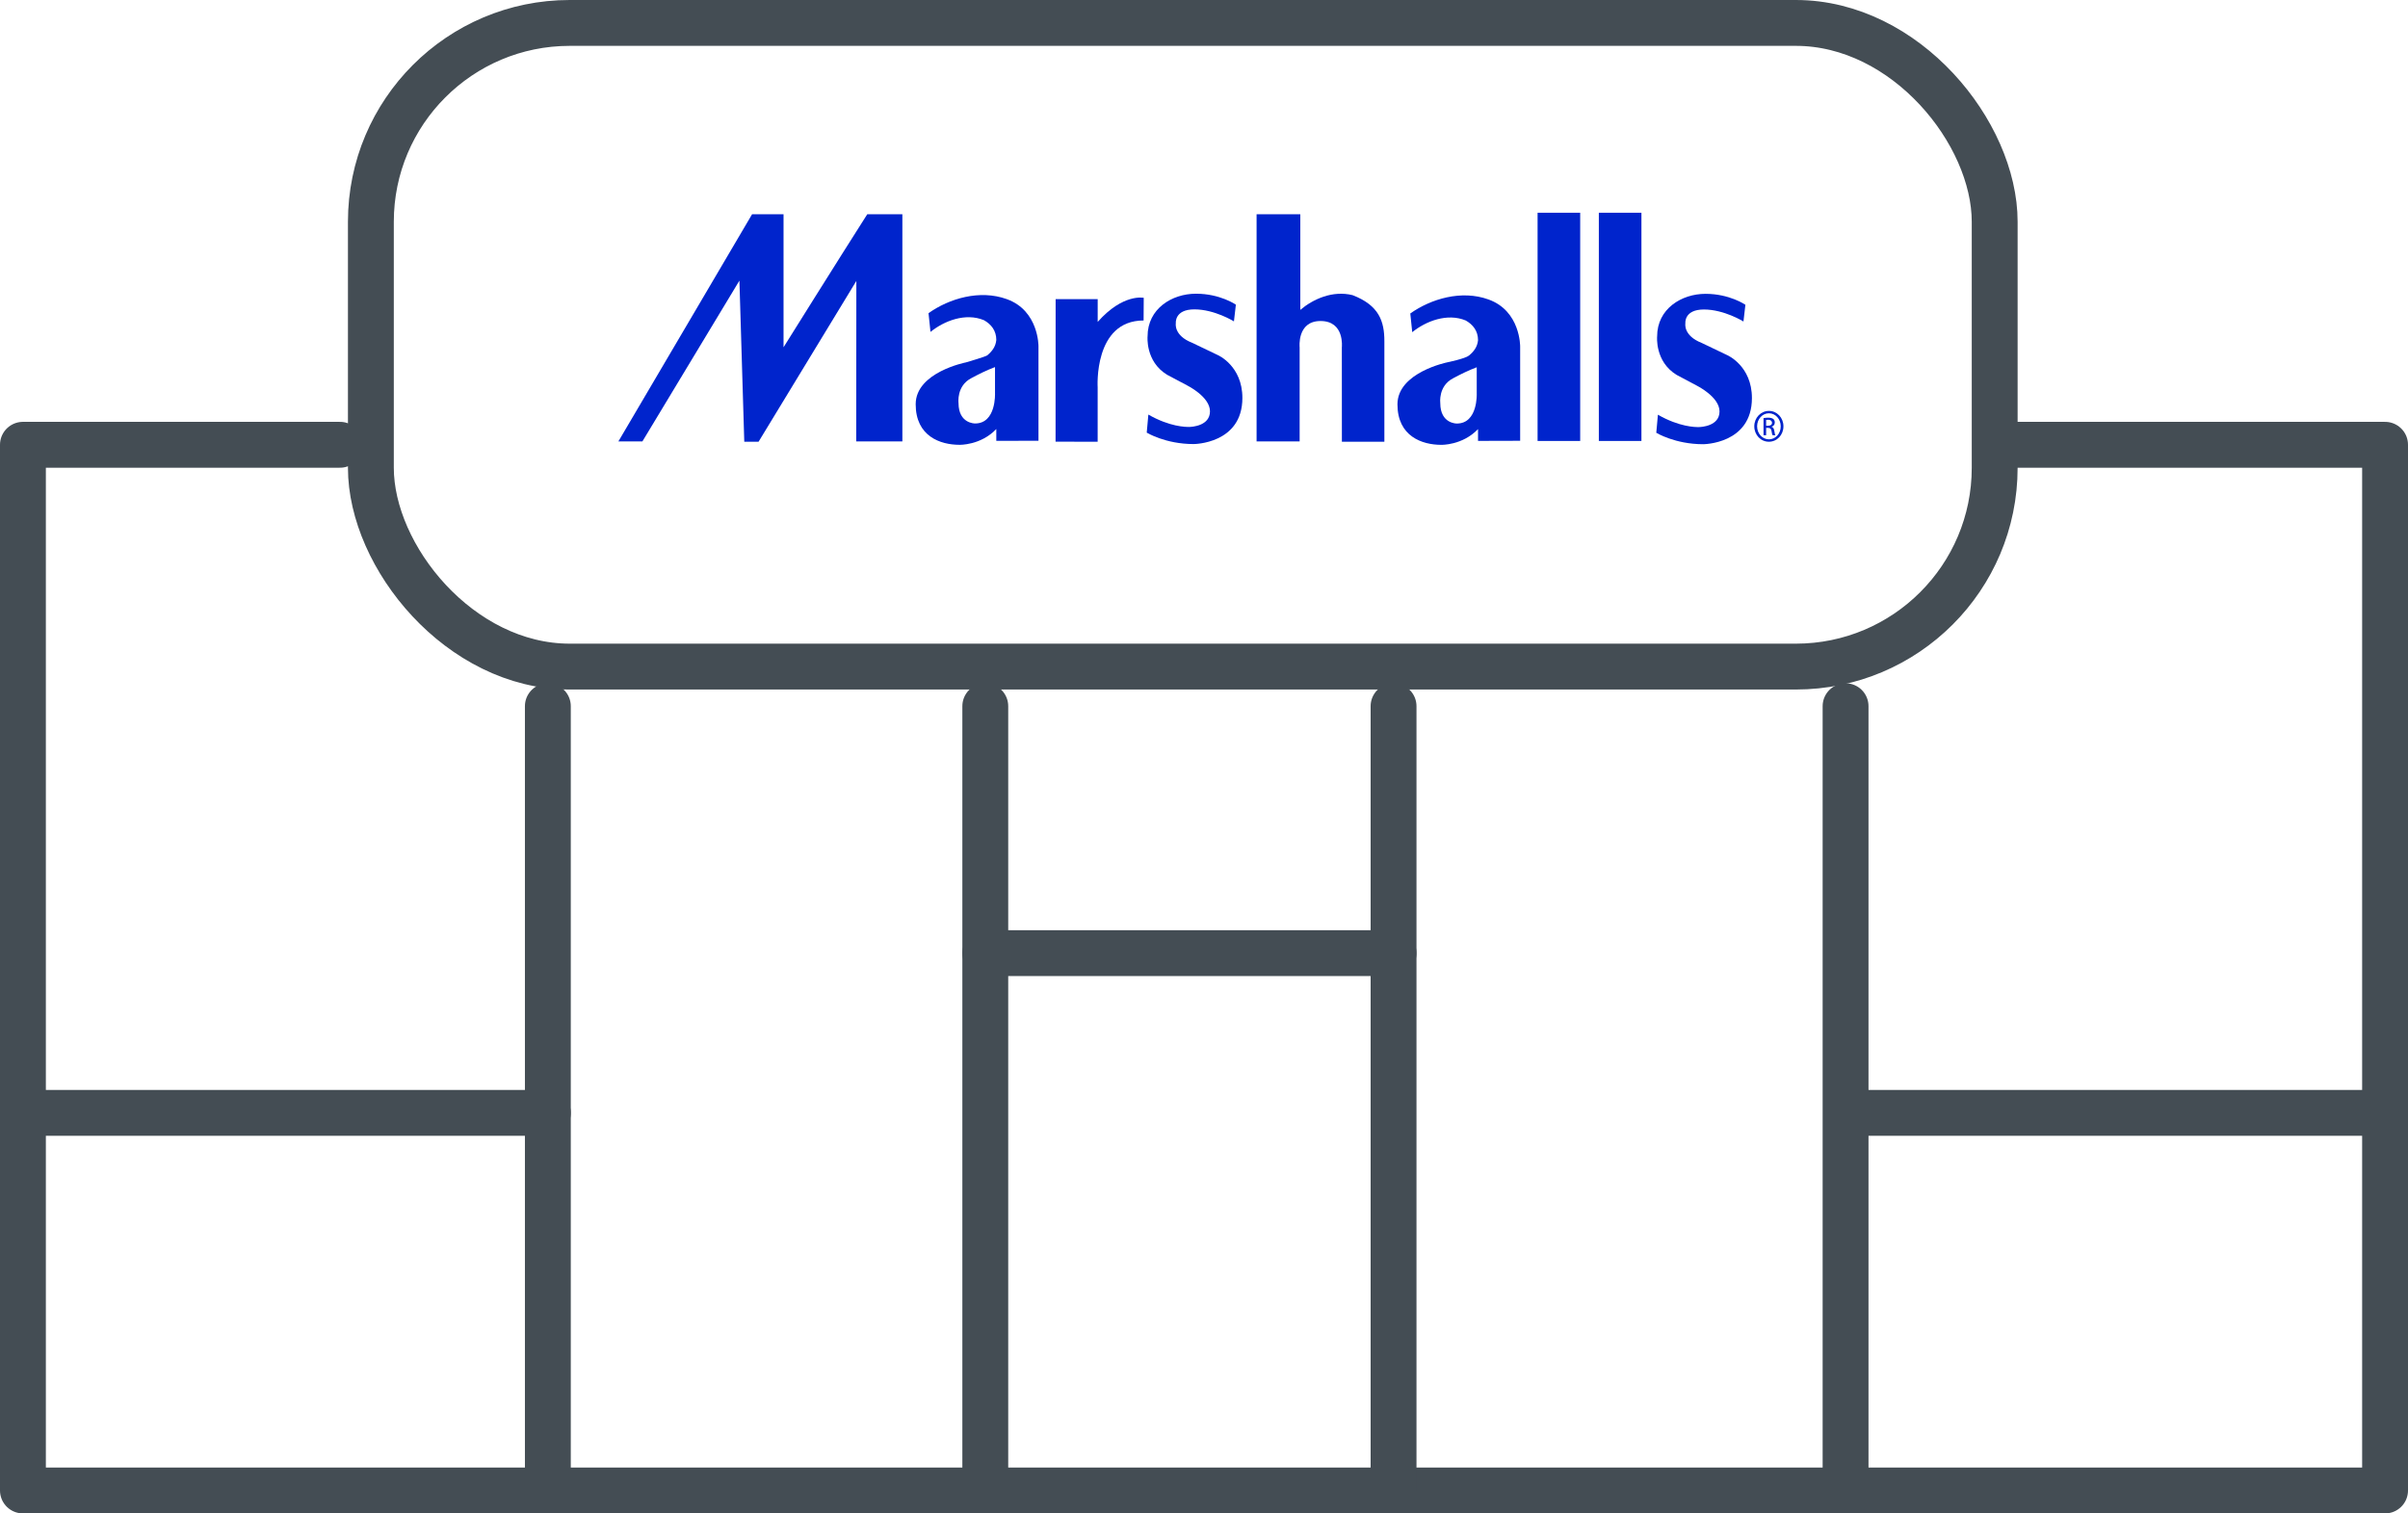
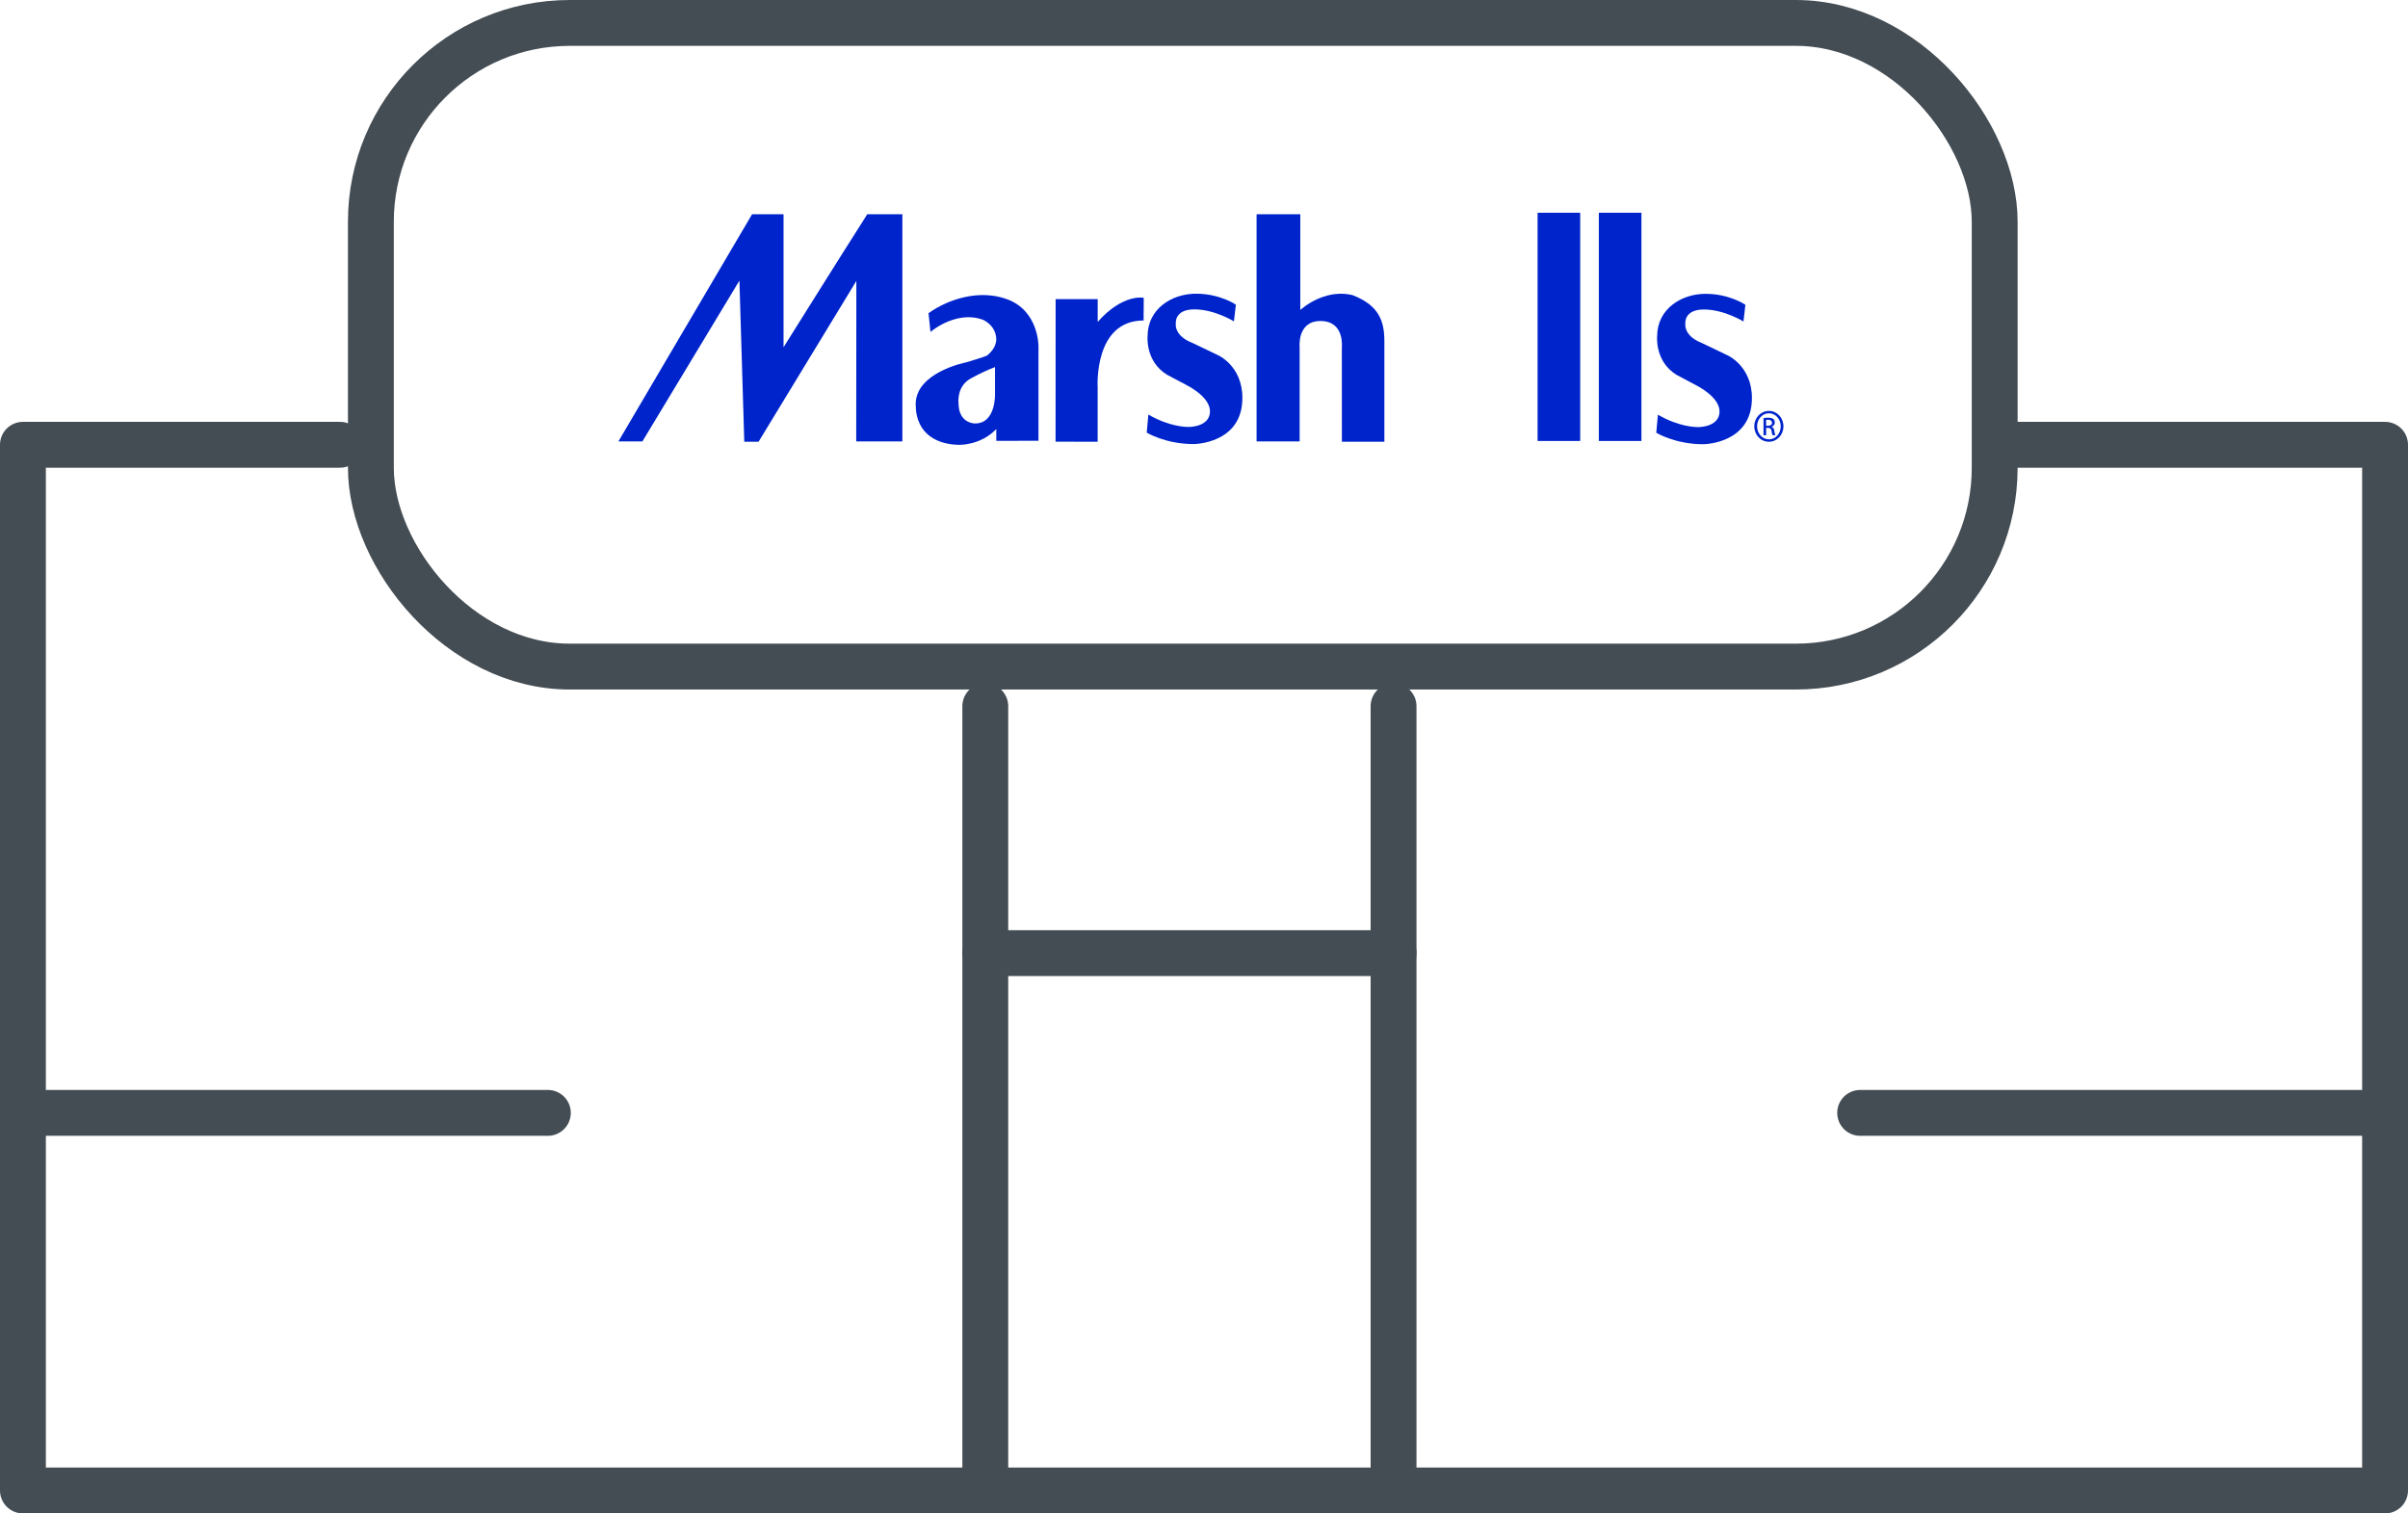
<svg xmlns="http://www.w3.org/2000/svg" width="210" height="132" viewBox="0 0 210 132" fill="none">
  <path d="M29.651 38.794L2 38.794V130H208V38.794H174.819" stroke="#444D54" stroke-width="4" stroke-linecap="round" stroke-linejoin="round" />
  <rect x="32.344" y="2" width="141.611" height="56.14" rx="17.34" stroke="#444D54" stroke-width="4" />
-   <path d="M47.778 61.595V129.999" stroke="#444D54" stroke-width="4" stroke-linecap="round" stroke-linejoin="round" />
  <path d="M2 97.066H47.778" stroke="#444D54" stroke-width="4" stroke-linecap="round" stroke-linejoin="round" />
  <path d="M162.223 97.066H208" stroke="#444D54" stroke-width="4" stroke-linecap="round" stroke-linejoin="round" />
-   <path d="M160.951 61.595V129.999" stroke="#444D54" stroke-width="4" stroke-linecap="round" stroke-linejoin="round" />
  <path d="M85.926 61.595V129.999" stroke="#444D54" stroke-width="4" stroke-linecap="round" stroke-linejoin="round" />
  <path d="M121.531 61.595V129.999" stroke="#444D54" stroke-width="4" stroke-linecap="round" stroke-linejoin="round" />
  <path d="M85.926 83.132H121.531" stroke="#444D54" stroke-width="4" stroke-linecap="round" stroke-linejoin="round" />
  <path fill-rule="evenodd" clip-rule="evenodd" d="M155.532 37.181C155.532 36.436 154.972 35.839 154.27 35.839H154.264C153.561 35.839 152.99 36.436 152.99 37.181C152.99 37.939 153.561 38.529 154.264 38.529C154.972 38.529 155.532 37.939 155.532 37.181ZM154.263 36.046C153.698 36.046 153.235 36.553 153.235 37.18C153.235 37.819 153.698 38.319 154.269 38.319C154.839 38.325 155.297 37.819 155.297 37.185C155.297 36.553 154.839 36.046 154.269 36.046H154.263ZM153.795 37.963H154.024V37.32H154.184C154.366 37.32 154.458 37.391 154.492 37.581C154.52 37.778 154.555 37.915 154.588 37.963H154.829C154.806 37.915 154.772 37.825 154.738 37.593C154.709 37.373 154.623 37.253 154.498 37.229V37.218C154.652 37.169 154.778 37.051 154.778 36.855C154.778 36.709 154.732 36.609 154.646 36.543C154.56 36.478 154.417 36.43 154.201 36.43C154.043 36.43 153.933 36.446 153.824 36.461L153.795 36.465V37.963ZM154.189 37.133H154.024V36.625L154.045 36.623C154.082 36.618 154.128 36.613 154.189 36.613C154.447 36.613 154.538 36.746 154.538 36.876C154.538 37.062 154.378 37.133 154.189 37.133Z" fill="#0024CC" />
  <path d="M146.98 28.213C146.98 28.213 146.778 29.272 148.403 29.91L150.647 30.984C150.647 30.984 152.784 31.913 152.784 34.718C152.784 38.744 148.528 38.744 148.528 38.744C146.072 38.744 144.443 37.746 144.443 37.746L144.585 36.171C146.457 37.246 147.857 37.25 148.121 37.25C148.386 37.25 149.958 37.158 149.958 35.884C149.958 34.608 147.961 33.625 147.961 33.625L146.213 32.696C144.306 31.53 144.517 29.344 144.517 29.344C144.517 26.939 146.637 25.628 148.74 25.628C150.841 25.628 152.215 26.583 152.215 26.583L152.046 28.041C152.046 28.041 150.364 26.994 148.598 26.994C146.832 26.994 146.98 28.213 146.98 28.213Z" fill="#0024CC" />
  <path d="M134.092 38.461H137.807V18.555H134.092V38.461Z" fill="#0024CC" />
  <path d="M139.434 38.461H143.148V18.555H139.434V38.461Z" fill="#0024CC" />
-   <path fill-rule="evenodd" clip-rule="evenodd" d="M132.572 30.227V38.445L128.898 38.455V37.425C127.534 38.856 125.687 38.798 125.687 38.798C124.009 38.798 121.871 38.051 121.871 35.265C121.871 32.478 126.226 31.601 126.226 31.601C126.226 31.601 127.779 31.282 128.106 31.012C128.531 30.663 128.841 30.255 128.898 29.672C128.898 28.855 128.445 28.302 127.824 27.952C126.213 27.282 124.348 28.012 123.16 28.973L122.991 27.341C124.8 26.059 127.457 25.27 129.802 26.116C132.611 27.114 132.572 30.227 132.572 30.227ZM128.785 32.033C128.079 32.296 127.372 32.645 126.722 32.995C125.407 33.676 125.606 35.163 125.606 35.163C125.606 36.966 127.047 36.941 127.047 36.941C128.902 36.941 128.785 34.317 128.785 34.317V32.033Z" fill="#0024CC" />
  <path d="M120.73 38.529L120.73 29.779C120.737 28.017 120.259 26.627 117.955 25.742C116.207 25.31 114.501 26.093 113.398 27.029V18.689H109.586V38.499H113.341V30.299C113.341 30.299 113.092 27.999 115.163 27.999C117.287 27.999 117.021 30.302 117.021 30.302L117.025 38.529H120.73Z" fill="#0024CC" />
  <path d="M104.161 26.983C105.928 26.983 107.61 28.03 107.61 28.03L107.78 26.572C107.78 26.572 106.404 25.617 104.302 25.617C102.2 25.617 100.079 26.928 100.079 29.333C100.079 29.333 99.868 31.518 101.776 32.684L103.525 33.613C103.525 33.613 105.521 34.596 105.521 35.872C105.521 37.146 103.949 37.238 103.684 37.238C103.419 37.238 102.019 37.234 100.147 36.159L100.006 37.734C100.006 37.734 101.634 38.731 104.091 38.731C104.091 38.731 108.348 38.731 108.348 34.706C108.348 31.902 106.211 30.973 106.211 30.973L103.967 29.898C102.341 29.261 102.543 28.202 102.543 28.202C102.543 28.202 102.395 26.983 104.161 26.983Z" fill="#0024CC" />
  <path d="M95.729 28.077V26.091H92.061L92.055 38.523L95.726 38.528V33.787C95.726 33.787 95.358 27.953 99.732 27.953L99.745 25.976C99.745 25.976 97.938 25.577 95.729 28.077Z" fill="#0024CC" />
  <path fill-rule="evenodd" clip-rule="evenodd" d="M90.565 30.206V38.442L86.887 38.452V37.42C85.522 38.854 83.674 38.796 83.674 38.796C81.995 38.796 79.856 38.047 79.856 35.255C79.856 32.462 84.235 31.61 84.235 31.61C84.235 31.61 85.98 31.101 86.096 30.994C86.52 30.644 86.831 30.235 86.887 29.651C86.887 28.832 86.435 28.278 85.813 27.928C84.201 27.256 82.334 27.987 81.147 28.95L80.976 27.315C82.787 26.03 85.445 25.24 87.792 26.087C90.604 27.088 90.565 30.206 90.565 30.206ZM86.774 32.017C86.067 32.281 85.36 32.63 84.71 32.981C83.394 33.663 83.592 35.154 83.592 35.154C83.592 36.961 85.035 36.935 85.035 36.935C86.891 36.935 86.774 34.306 86.774 34.306V32.017Z" fill="#0024CC" />
  <path d="M65.587 18.689L53.93 38.499H56.024L64.484 24.475L64.908 38.529H66.153L74.682 24.504L74.67 38.499H78.695V18.689H75.632C73.226 22.459 68.332 30.289 68.332 30.289V18.689H65.587Z" fill="#0024CC" />
</svg>